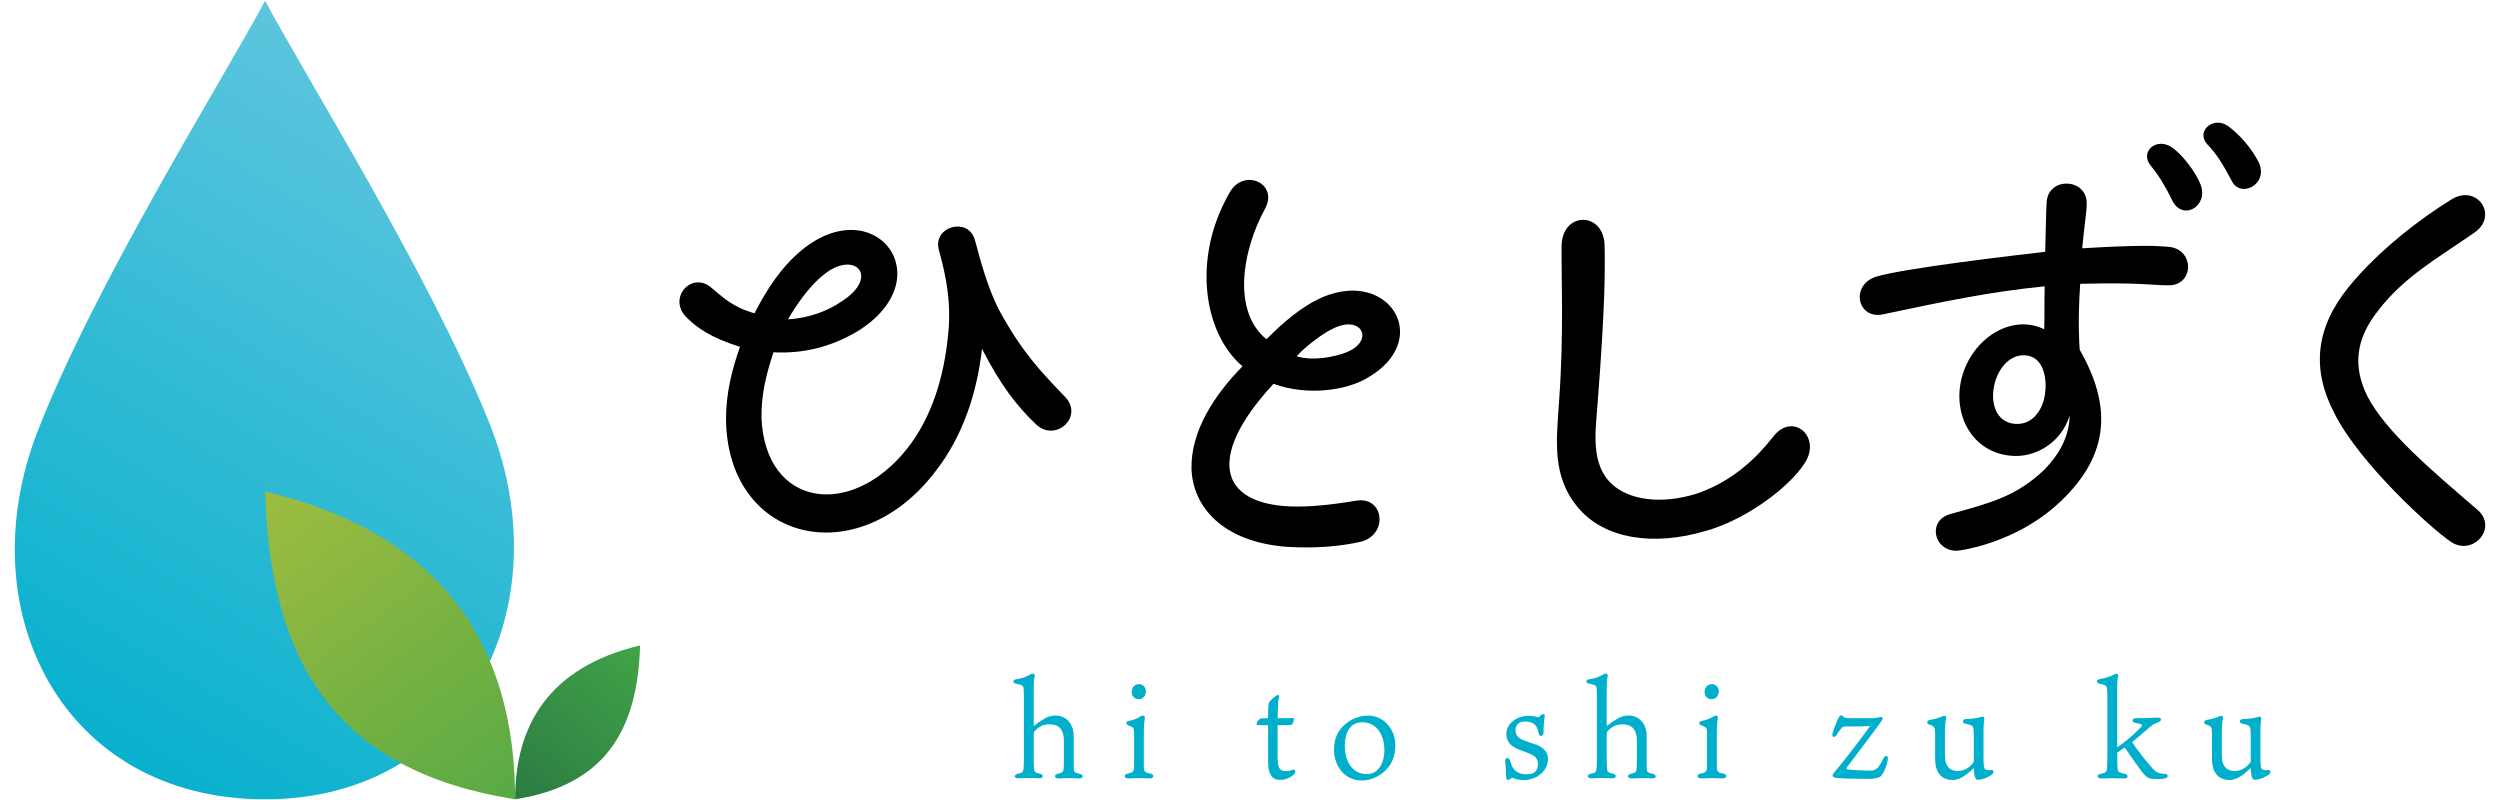
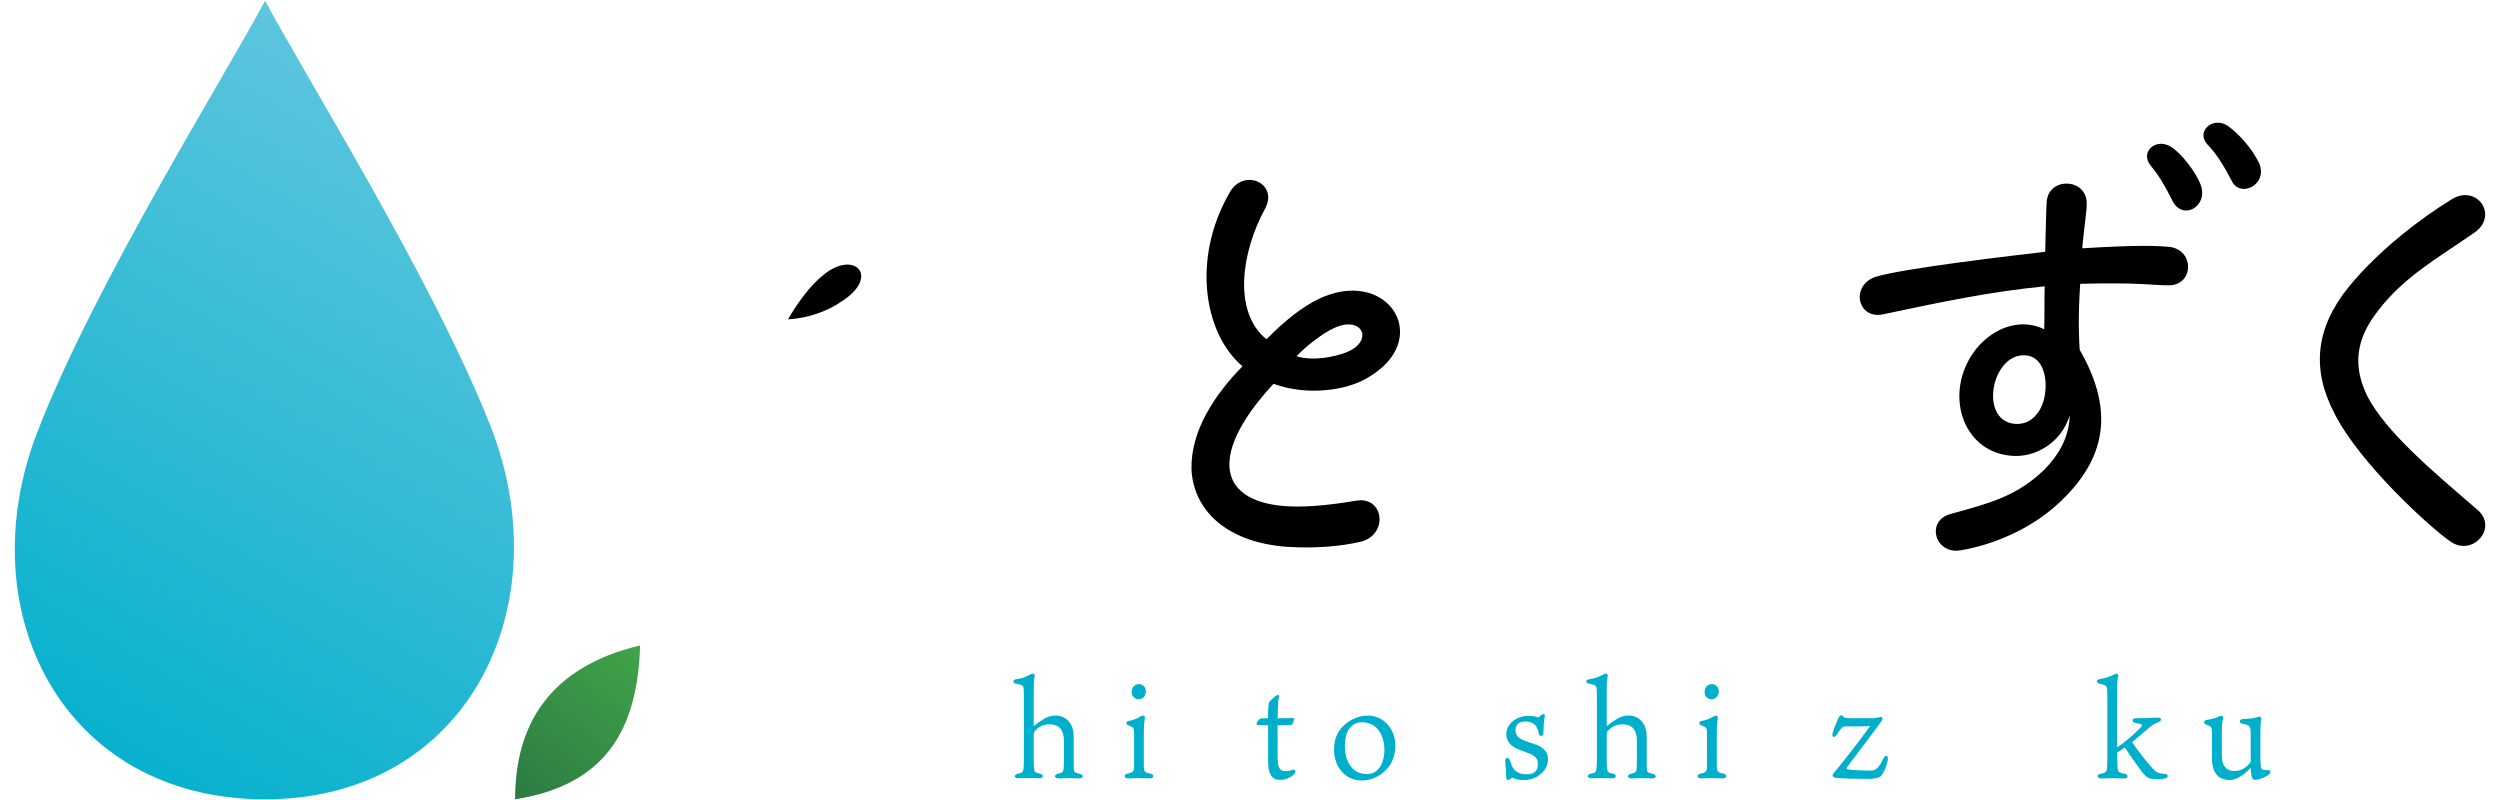
<svg xmlns="http://www.w3.org/2000/svg" id="_レイヤー_1" data-name="レイヤー_1" version="1.1" viewBox="0 0 250 80">
  <defs>
    <style>
      .st0 {
        fill: #00afcc;
      }

      .st1 {
        fill: url(#GradientFill_1);
      }

      .st1, .st2, .st3 {
        fill-rule: evenodd;
      }

      .st2 {
        fill: url(#GradientFill_2);
      }

      .st3 {
        fill: url(#_名称未設定グラデーション_41);
      }
    </style>
    <linearGradient id="_名称未設定グラデーション_41" data-name="名称未設定グラデーション 41" x1="8.68" y1="81.85" x2="64.79" y2="-11.53" gradientUnits="userSpaceOnUse">
      <stop offset="0" stop-color="#00afcc" />
      <stop offset="1" stop-color="#81cde4" />
    </linearGradient>
    <linearGradient id="GradientFill_1" data-name="GradientFill 1" x1="27.8" y1="45.91" x2="60.14" y2="90.42" gradientTransform="translate(-2.69)" gradientUnits="userSpaceOnUse">
      <stop offset="0" stop-color="#a2be3f" />
      <stop offset=".28" stop-color="#8ab741" />
      <stop offset=".87" stop-color="#4fa746" />
      <stop offset="1" stop-color="#41a448" />
    </linearGradient>
    <linearGradient id="GradientFill_2" data-name="GradientFill 2" x1="54.21" y1="80.19" x2="66.94" y2="64.48" gradientTransform="translate(-2.69)" gradientUnits="userSpaceOnUse">
      <stop offset="0" stop-color="#2b7b43" />
      <stop offset="1" stop-color="#41a448" />
    </linearGradient>
  </defs>
  <path class="st3" d="M3.75,43.16c-6.97,17.97,2.52,36.77,22.76,36.77s29.73-19.34,22.45-37.57C43.08,27.65,30.55,7.66,26.51.07,22.39,7.79,9.48,28.39,3.75,43.16Z" />
-   <path class="st1" d="M51.51,79.93c0-14.87-6.8-26.44-25-30.78.49,17.35,7.28,27.98,25,30.78Z" />
  <path class="st2" d="M51.51,79.93c0-7.43,3.4-13.22,12.5-15.39-.25,8.67-3.64,13.99-12.5,15.39Z" />
  <g>
    <g>
      <path class="st0" d="M103.37,73.49v2.09c0,.68.01,1.07.03,1.22.03.35.05.46.57.56.44.08.39.47,0,.47-.3,0-.61-.03-1.09-.03s-.73.03-1.04.03c-.48,0-.48-.39,0-.47.39-.08.49-.14.52-.57.03-.47.03-.71.03-1.38v-5.13c0-.86,0-1.13-.03-1.43-.03-.29-.1-.35-.78-.49-.29-.03-.38-.39.06-.44.35-.05.79-.14,1.22-.39.22-.13.35-.17.44-.17.13,0,.19.13.17.25-.09.38-.1.83-.1,1.53v3.39c0,.05.03.08.1.01.3-.26.71-.53,1.01-.7.34-.19.71-.29,1.04-.29,1.25,0,1.85.99,1.85,2.08v2.81c0,.14,0,.25.01.46.01.26.09.38.55.47.44.08.48.47-.01.47-.27,0-.68-.03-1-.03-.36,0-.56.03-1.07.03-.43,0-.48-.36-.06-.46.44-.1.55-.19.57-.48.01-.12.03-.38.03-1.17v-1.6c0-1.33-.62-1.7-1.48-1.7-.65,0-1.14.33-1.47.72-.06.08-.06.14-.06.35Z" />
      <path class="st0" d="M112.81,77.84c-.44,0-.46-.4-.04-.48.56-.12.64-.22.64-.77v-3.02c0-.27,0-.44-.03-.58-.01-.21-.05-.26-.57-.47-.23-.09-.25-.38.06-.43.35-.05.74-.19,1.1-.4.12-.07.21-.13.33-.13.13,0,.21.09.18.29-.04.31-.1.55-.1,1.66v3.02c0,.61.05.71.65.83.4.06.4.48-.05.48-.32,0-.64-.03-1.1-.03-.36,0-.83.03-1.07.03ZM114.59,69.13c0,.42-.26.79-.73.79-.4,0-.69-.31-.69-.73,0-.44.31-.78.73-.78.33,0,.69.27.69.71Z" />
      <path class="st0" d="M127.78,75.98c0,.79.22,1.13.77,1.13.33,0,.46-.04.7-.13.27-.08.43.18.08.52-.36.3-.81.49-1.3.49-.62,0-1.22-.27-1.22-1.88v-3.59h-.17c-.58,0-.75,0-.86-.01-.09-.01-.12-.09-.12-.17,0-.14.27-.43.35-.47.08-.03.18-.05.79-.05.01-1.16.06-1.44.1-1.55.09-.21.52-.57.73-.71.22-.14.36-.01.26.23-.06.14-.1.44-.12,2.03h.82c.3,0,.62-.01.7-.03s.1.03.1.12c0,.1-.06.43-.18.52-.05.07-.19.09-.77.09h-.68v3.46Z" />
      <path class="st0" d="M139.54,74.47c0,1.14-.38,1.89-.77,2.33-.39.47-1.3,1.25-2.61,1.25-1.73,0-2.76-1.51-2.76-3.07,0-1.21.44-1.96,1.1-2.54.61-.51,1.37-.88,2.3-.88,1.57,0,2.73,1.37,2.73,2.91ZM136.25,72.22c-1.46,0-1.77,1.42-1.77,2.34,0,1.39.61,2.85,2.22,2.85,1.04,0,1.74-.96,1.74-2.44,0-1.16-.57-2.74-2.2-2.74Z" />
      <path class="st0" d="M153.59,74.44c.6.25,1.21.66,1.21,1.46,0,.65-.29,1.25-1.04,1.73-.44.27-.97.38-1.4.38-.55,0-.91-.14-1.05-.21-.08-.04-.14-.06-.22.04-.14.17-.47.26-.47-.1,0-.46-.04-.95-.1-1.6-.04-.4.36-.48.48-.09.03.08.13.36.18.51.23.53.69.87,1.48.87s1.13-.35,1.13-1.05c0-.47-.26-.75-.69-.96-.38-.16-.87-.34-1.25-.48-.49-.19-1.22-.62-1.22-1.52,0-.51.23-.99.71-1.35.52-.4,1.12-.49,1.56-.49.38,0,.79.1.86.14.09.03.1.01.14-.01.09-.07.16-.17.23-.22.16-.12.39-.1.35.1-.03.13-.13.78-.13,1.64,0,.43-.4.49-.47.14-.04-.21-.09-.42-.22-.66-.18-.36-.6-.56-1.12-.56-.77,0-.99.44-.99.88,0,.6.39.83.88,1.03l1.14.4Z" />
      <path class="st0" d="M160.67,73.49v2.09c0,.68.01,1.07.03,1.22.03.35.05.46.57.56.44.08.39.47,0,.47-.3,0-.61-.03-1.09-.03s-.73.03-1.04.03c-.48,0-.48-.39,0-.47.39-.08.49-.14.52-.57.03-.47.03-.71.03-1.38v-5.13c0-.86,0-1.13-.03-1.43-.03-.29-.1-.35-.78-.49-.29-.03-.38-.39.06-.44.35-.05.79-.14,1.22-.39.22-.13.35-.17.44-.17.13,0,.2.13.17.25-.09.38-.1.83-.1,1.53v3.39c0,.05.03.08.1.01.3-.26.71-.53,1.01-.7.34-.19.71-.29,1.04-.29,1.25,0,1.85.99,1.85,2.08v2.81c0,.14,0,.25.01.46.01.26.09.38.55.47.44.08.48.47-.01.47-.27,0-.68-.03-1-.03-.36,0-.56.03-1.07.03-.43,0-.48-.36-.06-.46.44-.1.55-.19.57-.48.01-.12.03-.38.03-1.17v-1.6c0-1.33-.62-1.7-1.48-1.7-.65,0-1.14.33-1.47.72-.06.08-.06.14-.06.35Z" />
      <path class="st0" d="M170.1,77.84c-.44,0-.46-.4-.04-.48.56-.12.64-.22.64-.77v-3.02c0-.27,0-.44-.03-.58-.01-.21-.05-.26-.57-.47-.23-.09-.25-.38.07-.43.35-.05.74-.19,1.11-.4.12-.07.21-.13.32-.13.13,0,.21.09.18.29-.04.31-.1.55-.1,1.66v3.02c0,.61.05.71.65.83.4.06.4.48-.05.48-.33,0-.64-.03-1.11-.03-.36,0-.83.03-1.07.03ZM171.88,69.13c0,.42-.26.79-.73.79-.4,0-.69-.31-.69-.73,0-.44.31-.78.73-.78.33,0,.69.27.69.71Z" />
      <path class="st0" d="M188.06,71.7c.21-.03.21.2.17.29-.03.06-.12.16-.49.69-1.2,1.62-2.35,3.11-3.07,4.08-.04.05-.03.16.14.18.27.05,1.17.12,2.3.12.53,0,.84-.39,1.26-1.27.16-.29.42-.26.42.05,0,.44-.43,1.59-.77,1.83-.2.12-.58.22-1.27.22-1.1,0-2.72-.04-3.15-.1-.27-.06-.34-.14-.34-.26,0-.13.18-.31.43-.61.52-.58,2.92-3.71,3.33-4.33-.42.04-1.14.07-2.51.05-.29,0-.48.27-.87.88-.17.27-.48.23-.39-.18.05-.21.44-1.3.68-1.68.1-.17.27-.16.36-.04.14.18.3.2.88.2h1.98c.51,0,.74-.09.91-.12Z" />
-       <path class="st0" d="M194.49,75.22c0,.48.01.78.08,1.01.12.38.4.87,1.2.87.84,0,1.31-.53,1.56-.83.05-.07.05-.14.05-.27v-2.51c0-.26-.01-.48-.03-.56-.04-.33-.13-.43-.82-.56-.34-.05-.32-.46.08-.47.7-.01,1-.08,1.25-.14.22-.05.35-.1.4-.1.1,0,.22.09.17.26-.03.13-.08.56-.08,1.35v2.4c0,.66.03,1.08.1,1.17.14.19.26.19.69.16.23-.01.29.25.08.43-.18.18-.9.55-1.44.55-.32,0-.36-.53-.39-1.18-.56.51-1.27,1.2-2.14,1.2-.56,0-1-.22-1.22-.48-.25-.25-.52-.72-.52-1.65v-2.15c0-.23,0-.51-.03-.79-.01-.17-.09-.34-.57-.48-.3-.09-.23-.4.07-.46.48-.07.83-.18,1.1-.29.12-.04.27-.13.35-.13.12,0,.22.1.18.29-.06.21-.12.65-.12,1.48v1.89Z" />
      <path class="st0" d="M211.74,74.72c.72-.48,1.56-1.2,2.07-1.72.27-.27.39-.38.39-.48,0-.09-.14-.13-.64-.22-.43-.06-.42-.48.04-.48.3,0,.74,0,1.13-.01.38-.01.77-.05,1.03-.05s.34.08.34.18c0,.12-.06.21-.3.3-.29.1-.55.23-.91.55-.52.43-1.09.92-1.68,1.43.58.86,1.38,1.85,1.87,2.43.56.62.73.7,1.39.73.39.01.43.4-.03.48-.3.06-.88.06-1.34.01-.25-.03-.52-.18-.91-.7-.34-.46-.96-1.3-1.66-2.35-.03-.05-.06-.08-.16,0-.22.16-.43.29-.64.43v.34c0,.86.01,1.09.03,1.26.03.3.1.42.71.53.4.07.38.47-.05.47-.25,0-.73-.03-1.13-.03-.56,0-.78.03-1.2.03-.39,0-.44-.4-.04-.47.57-.1.61-.23.65-.52.01-.17.04-.46.04-1.48v-4.95c0-1,0-1.26-.03-1.51-.03-.36-.16-.42-.79-.56-.3-.08-.31-.38.01-.44.64-.12,1.09-.27,1.39-.42.12-.07.23-.13.32-.13.16,0,.23.14.16.36-.04.17-.08.48-.08,1.2v5.8Z" />
      <path class="st0" d="M222.18,75.22c0,.48.01.78.08,1.01.12.38.4.87,1.2.87.84,0,1.31-.53,1.56-.83.05-.07.05-.14.05-.27v-2.51c0-.26-.01-.48-.03-.56-.04-.33-.13-.43-.82-.56-.34-.05-.32-.46.08-.47.7-.01,1-.08,1.25-.14.22-.05.35-.1.4-.1.1,0,.22.09.17.26-.03.13-.08.56-.08,1.35v2.4c0,.66.03,1.08.1,1.17.14.19.26.19.69.16.23-.01.29.25.08.43-.18.18-.9.55-1.44.55-.32,0-.36-.53-.39-1.18-.56.51-1.27,1.2-2.14,1.2-.56,0-1-.22-1.22-.48-.25-.25-.52-.72-.52-1.65v-2.15c0-.23,0-.51-.03-.79-.01-.17-.09-.34-.57-.48-.3-.09-.23-.4.07-.46.48-.07.83-.18,1.1-.29.12-.04.27-.13.35-.13.12,0,.22.1.18.29-.06.21-.12.65-.12,1.48v1.89Z" />
    </g>
    <g>
-       <path d="M103.65,42.48c-2.05-1.95-3.6-4-5.45-7.6-.5,4.45-1.95,8.8-4.65,12.25-7.8,10.25-20.85,7.05-20.95-5.25,0-2.55.6-4.95,1.4-7.2-2.95-.9-4.45-2-5.45-3.05-1.75-1.9.65-4.55,2.6-2.85,1.15.95,2.05,1.9,4.3,2.55,1.2-2.35,2.65-4.6,4.7-6.3,7.35-6.05,14.15,2.8,5.6,8.1-2.7,1.6-5.5,2.25-8.4,2.1-.75,2.2-1.25,4.4-1.2,6.6.4,8.9,8.95,10.1,14.55,3.05,2.5-3.15,3.7-7.25,4.1-11.3.5-4.2-.75-7.8-.95-8.75-.45-2.2,2.9-3.1,3.6-.95.25.7,1,4.3,2.5,7.2,2.3,4.2,4.15,6.1,6.6,8.65,1.8,1.95-.95,4.5-2.9,2.75ZM82.3,27.53c-1.4,1.1-2.75,3.1-3.5,4.4,2.05-.1,4-.85,5.3-1.75,4-2.5,1.35-5.3-1.8-2.65Z" />
+       <path d="M103.65,42.48ZM82.3,27.53c-1.4,1.1-2.75,3.1-3.5,4.4,2.05-.1,4-.85,5.3-1.75,4-2.5,1.35-5.3-1.8-2.65Z" />
      <path d="M122.95,46.73c.2,2.8,3.05,3.75,5.85,3.9,2.4.15,5.55-.35,6.75-.55,2.85-.55,3.35,3.4.5,4.1-1.75.4-4.3.7-7.4.5-6.45-.5-9.35-4.05-9.5-7.75-.1-3.9,2.4-7.55,5.1-10.3-3.85-3.25-5.1-10.75-1.3-17.35,1.4-2.55,4.95-.95,3.55,1.6-2.35,4.3-3.25,10.3.15,13.05,1.6-1.65,3.65-3.4,5.7-4.25,6.65-2.75,10.95,4.35,4.4,8.1-2.05,1.25-6,1.85-9.4.6-1.95,2.1-4.6,5.5-4.4,8.35ZM133.36,32.83c-1.1.5-2.85,1.85-3.7,2.8,1.7.5,3.75.05,4.85-.35,3-1.1,1.75-3.85-1.15-2.45Z" />
-       <path d="M157.91,50.88c-2.8-3.2-2.25-6.9-2-10.8.5-6.95.2-12.65.25-15.55.1-3.4,4.2-3.4,4.3,0,.05,2.5.05,6.15-.7,15.8-.2,2.75-.75,6.1,1.45,8.1,1.7,1.55,4.85,2.05,8.4.95,4.7-1.55,7.25-5.2,7.7-5.7,1.95-2.55,4.9,0,3.15,2.65-1.65,2.55-6.05,5.7-9.85,6.75-5.35,1.6-10.15.75-12.7-2.2Z" />
      <path d="M216.77,28.53c-1.55,0-2.65-.3-8.75-.15-.25,3.65-.1,5.9-.05,6.6,3.15,5.5,3.1,10.4-1.9,15.15-3.7,3.55-8.4,4.65-10,4.9-2.6.45-3.55-3-.95-3.65,3.95-1.1,6.55-1.75,9.35-4.45,1.45-1.5,2.45-3.25,2.5-5.4-.85,2.8-3.5,4.25-5.8,4.05-3.95-.3-5.95-4.1-5-7.8,1.05-4,5.05-6.45,8.25-4.85.05-1.45,0-2.85.05-4.3-5.55.55-10.5,1.6-16.15,2.8-2.6.55-3.3-2.9-.75-3.75,2.75-.85,13.9-2.15,16.95-2.5.05-1.8.1-4.55.15-5.05.25-2.5,4.05-2.3,4,.25,0,.8-.2,1.85-.45,4.45,5.7-.35,7.5-.25,8.65-.15,2.65.25,2.55,3.95-.1,3.85ZM202.52,35.53c-3.35-.2-4.65,6.45-1.1,6.85,1.9.2,2.95-1.55,3.1-3.15.2-1.65-.3-3.6-2-3.7ZM215.12,16.63c-1.25-1.45.55-2.95,2.05-1.9,1,.65,2.4,2.45,2.9,3.75.8,2.2-1.85,3.65-2.85,1.55-.65-1.35-1.45-2.65-2.1-3.4ZM220.77,14.48c-1.25-1.3.5-2.9,2-1.9,1.25.9,2.45,2.35,3.1,3.65,1.05,2.2-1.85,3.65-2.7,1.85-.8-1.55-1.6-2.8-2.4-3.6Z" />
      <path d="M247.34,23.33c-3.45,2.4-6.95,4.35-9.5,7.7-2.4,3-2.5,5.75-1.1,8.6,1.85,3.55,6.4,7.4,10.95,11.3,2.2,1.8-.4,4.75-2.6,3.25-1.95-1.3-9.15-7.85-11.65-12.85-2.3-4.4-1.9-8.5,1.4-12.6,3.1-3.8,7.4-7,10.25-8.75,2.6-1.7,4.9,1.65,2.25,3.35Z" />
    </g>
  </g>
</svg>